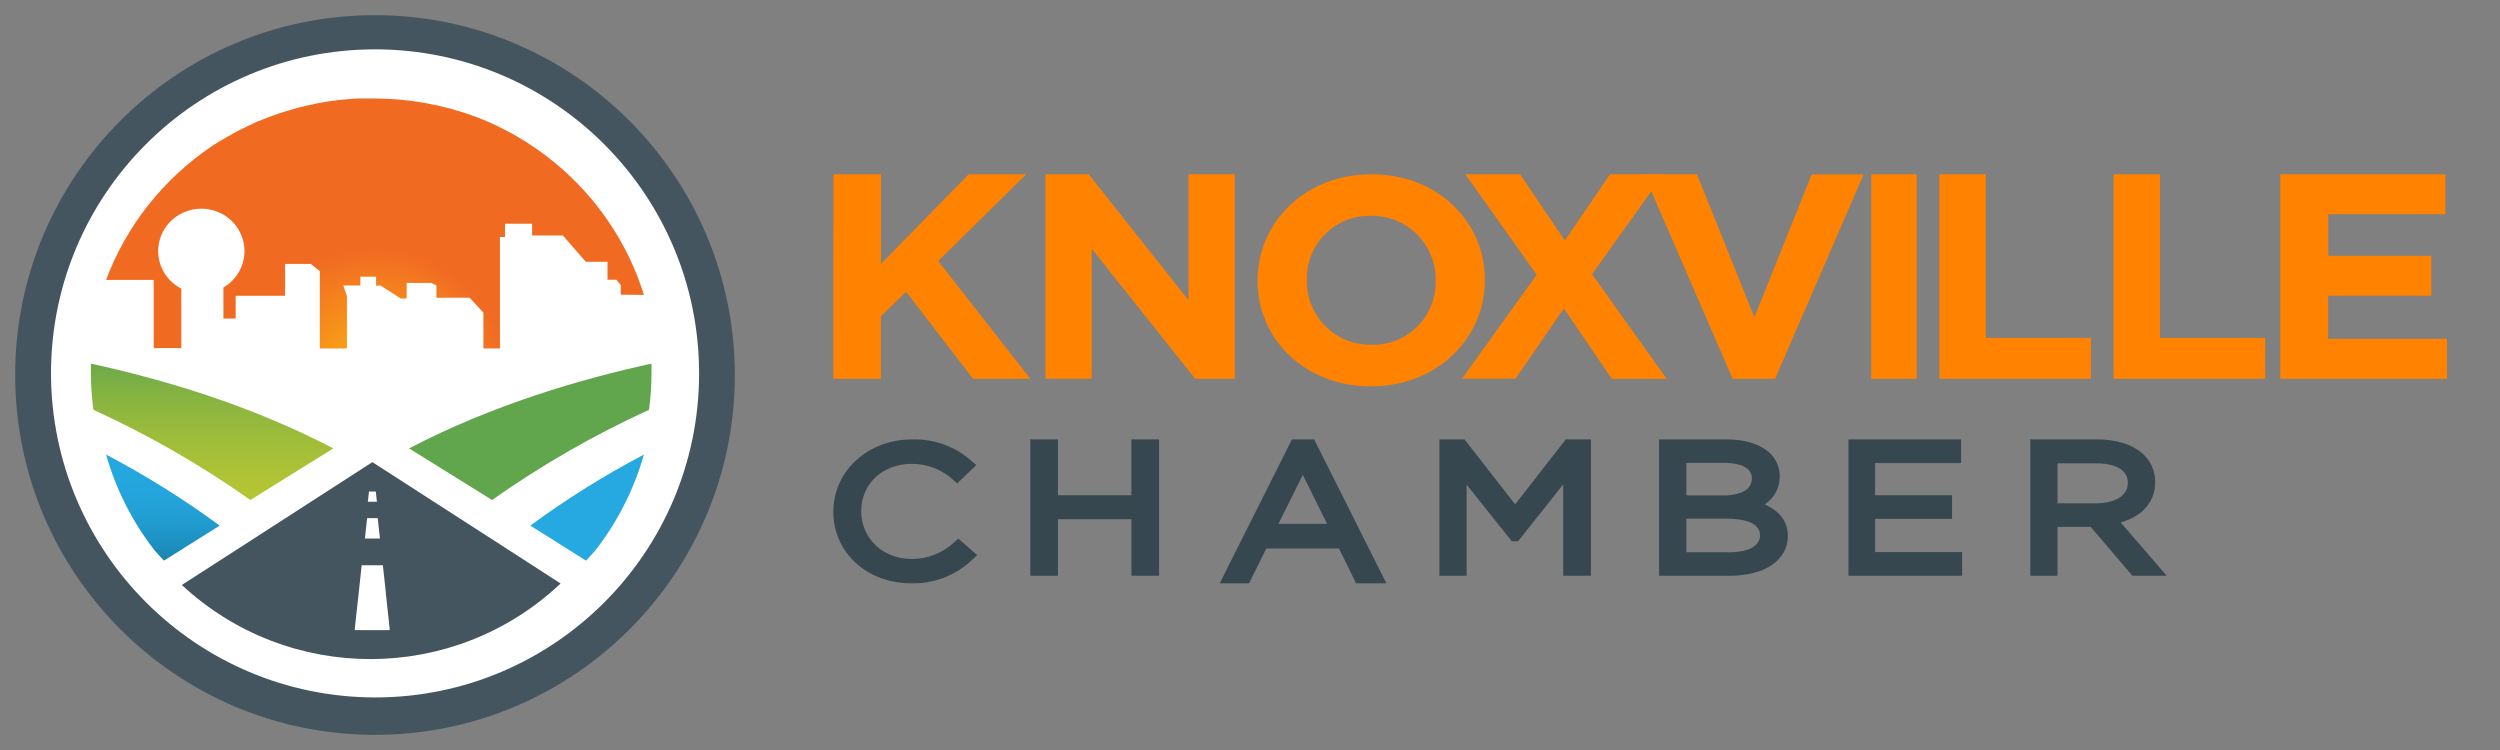
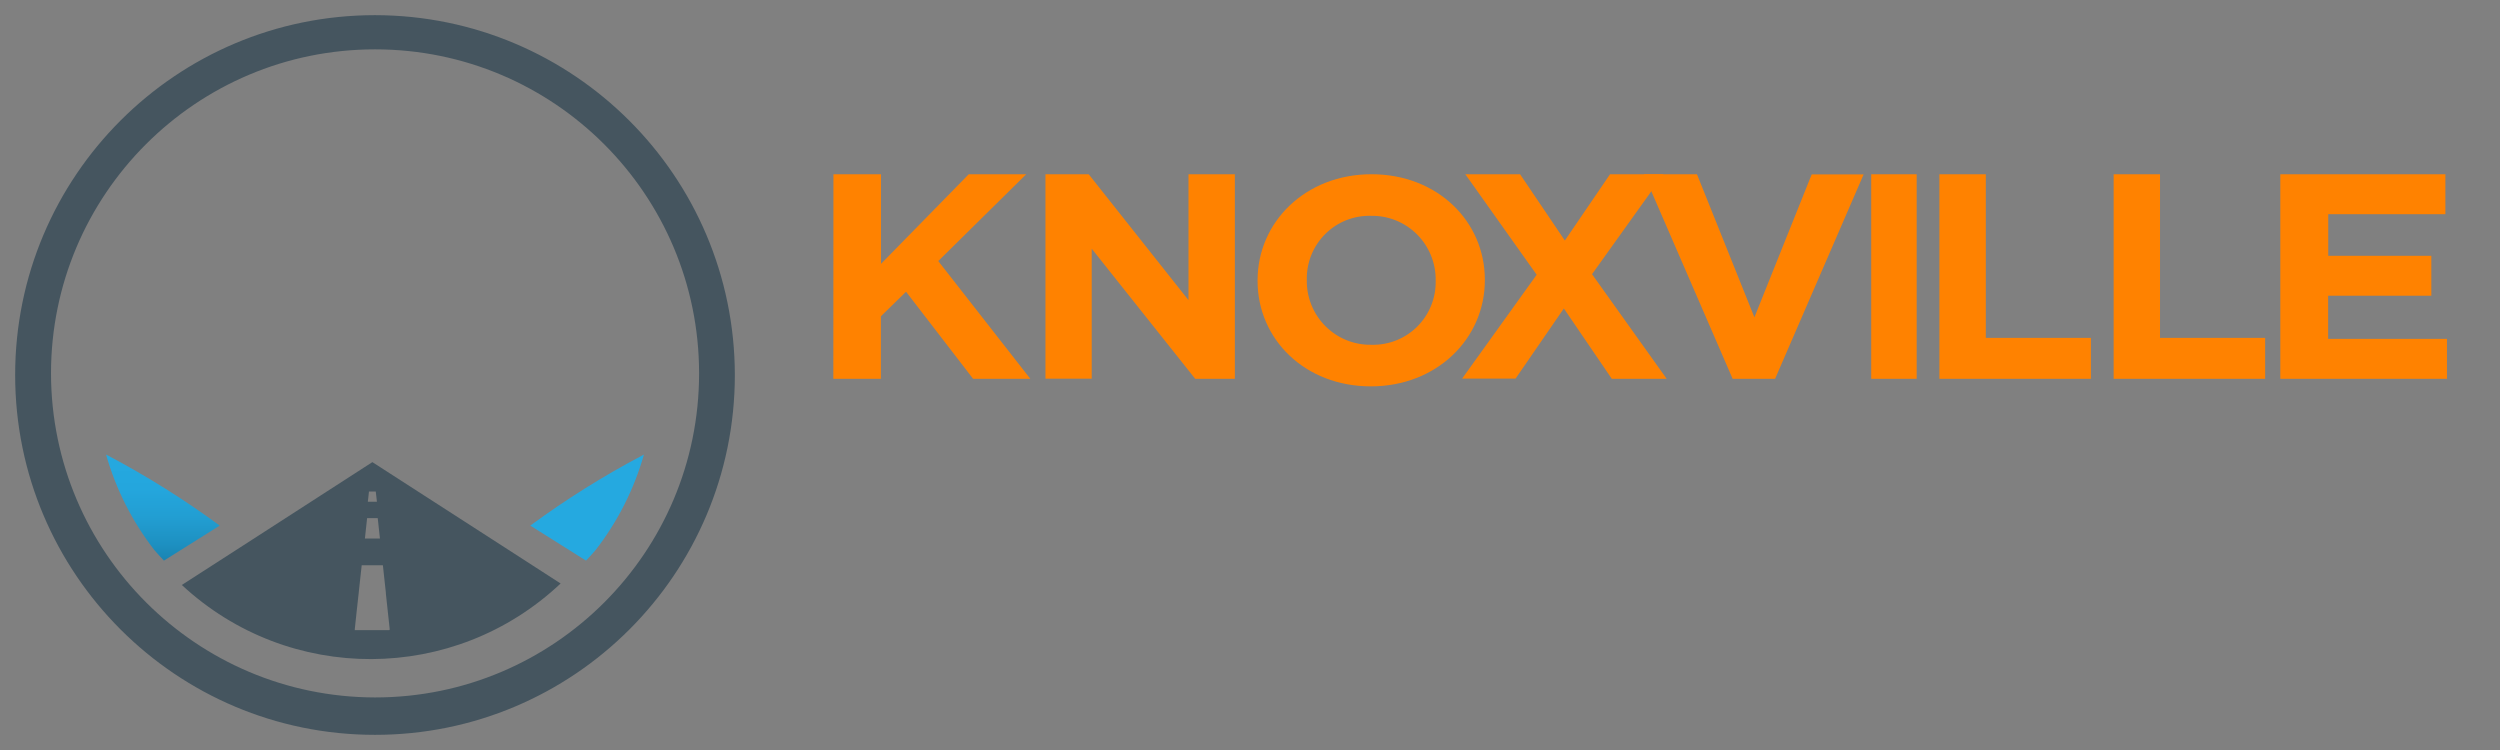
<svg xmlns="http://www.w3.org/2000/svg" width="330" height="99" viewBox="0 0 330 99">
  <rect x="0" y="0" width="330" height="99" fill="#808080" stroke="none" />
  <defs>
    <linearGradient id="knoxville-chamber-logo-a" x1="49.949%" x2="49.949%" y1="165.302%" y2="-9.177%">
      <stop offset="0%" stop-color="#BFC930" />
      <stop offset="24%" stop-color="#BCC831" />
      <stop offset="44%" stop-color="#B1C434" />
      <stop offset="62%" stop-color="#A0BD3A" />
      <stop offset="80%" stop-color="#88B441" />
      <stop offset="97%" stop-color="#68A84B" />
      <stop offset="100%" stop-color="#61A54D" />
    </linearGradient>
    <linearGradient id="knoxville-chamber-logo-b" x1="50.152%" x2="50.152%" y1="-1.605%" y2="167.564%">
      <stop offset="0%" stop-color="#25A9E0" />
      <stop offset="20%" stop-color="#24A6DD" />
      <stop offset="36%" stop-color="#229ED2" />
      <stop offset="51%" stop-color="#1D90C1" />
      <stop offset="66%" stop-color="#177CA8" />
      <stop offset="80%" stop-color="#0F6389" />
      <stop offset="93%" stop-color="#054463" />
      <stop offset="100%" stop-color="#00334D" />
    </linearGradient>
    <linearGradient id="knoxville-chamber-logo-c" x1="377941%" x2="377941%" y1="21734%" y2="16962%">
      <stop offset="0%" stop-color="#BFC930" />
      <stop offset="24%" stop-color="#BCC831" />
      <stop offset="44%" stop-color="#B1C434" />
      <stop offset="62%" stop-color="#A0BD3A" />
      <stop offset="80%" stop-color="#88B441" />
      <stop offset="97%" stop-color="#68A84B" />
      <stop offset="100%" stop-color="#61A54D" />
    </linearGradient>
    <linearGradient id="knoxville-chamber-logo-d" x1="376880%" x2="376880%" y1="18918%" y2="22501%">
      <stop offset="0%" stop-color="#25A9E0" />
      <stop offset="20%" stop-color="#24A6DD" />
      <stop offset="36%" stop-color="#229ED2" />
      <stop offset="51%" stop-color="#1D90C1" />
      <stop offset="66%" stop-color="#177CA8" />
      <stop offset="80%" stop-color="#0F6389" />
      <stop offset="93%" stop-color="#054463" />
      <stop offset="100%" stop-color="#00334D" />
    </linearGradient>
    <radialGradient id="knoxville-chamber-logo-e" cx="49.876%" cy="113.784%" r="53.424%" fx="49.876%" fy="113.784%" gradientTransform="matrix(.465 0 0 1 .267 0)">
      <stop offset="0%" stop-color="#FCB912" />
      <stop offset="100%" stop-color="#F16A22" />
    </radialGradient>
  </defs>
  <g fill="none" fill-rule="evenodd" transform="translate(2 2)">
-     <circle class="logo-inner-graphic svg-desktop-transparent" cx="47.5" cy="47.5" r="44.5" fill="#FFF" fill-rule="nonzero" stroke="#231F20" />
    <path class="svg-desktop-white" fill="#FF8200" fill-rule="nonzero" d="M108.013,21 L114.291,21 L114.291,32.833 L125.876,21 L133.462,21 L121.85,32.459 L134,48 L126.447,48 L117.6,36.508 L114.278,39.749 L114.278,48 L108,48 L108.013,21 Z M136,21 L141.707,21 L154.881,37.62 L154.881,21 L161,21 L161,48 L155.764,48 L142.106,30.828 L142.106,47.987 L136,47.987 L136,21 Z M164,35.08 L164,35 C164,27.301 170.327,21 179.04,21 C187.752,21 194,27.229 194,34.92 L194,35 C194,42.692 187.666,49 178.954,49 C170.242,49 164,42.778 164,35.08 Z M187.509,35.08 L187.509,35 C187.538,32.726 186.646,30.536 185.035,28.93 C183.427,27.327 181.237,26.446 178.967,26.49 C176.712,26.429 174.532,27.296 172.934,28.888 C171.333,30.483 170.453,32.662 170.498,34.921 L170.498,35 C170.469,37.274 171.361,39.464 172.972,41.07 C174.579,42.673 176.769,43.554 179.039,43.51 C181.294,43.571 183.474,42.704 185.072,41.112 C186.673,39.517 187.553,37.338 187.509,35.079 L187.509,35.08 Z" />
    <polygon class="svg-desktop-white" fill="#FF8200" fill-rule="nonzero" points="200.84 34.267 191.42 21 198.647 21 204.559 29.75 210.524 21 217.586 21 208.146 34.194 218 48 210.754 48 204.428 38.717 198.055 47.974 191 47.974" />
    <path class="svg-desktop-white" fill="#FF8200" fill-rule="nonzero" d="M215,21 L221.998,21 L229.581,39.885 L237.144,21.02 L244,21.02 L232.313,48 L226.708,48 L215,21 Z M245,21 L251,21 L251,48 L245,48 L245,21 Z M254,21 L260.127,21 L260.127,42.601 L274,42.601 L274,48 L254,48 L254,21 Z M277,21 L283.122,21 L283.122,42.601 L297,42.601 L297,48 L277,48 L277,21 Z M299,21 L320.792,21 L320.792,26.273 L305.327,26.273 L305.327,31.764 L318.936,31.764 L318.936,37.038 L305.314,37.038 L305.314,42.727 L321,42.727 L321,48 L299,48 L299,21 Z" />
-     <path class="svg-desktop-white" fill="#37474F" fill-rule="nonzero" d="M124.03,69.511 C122.503,70.98 120.462,71.795 118.343,71.781 C114.544,71.781 111.68,69.089 111.68,65.459 C111.68,61.829 114.544,59.229 118.343,59.229 C120.392,59.216 122.369,59.988 123.866,61.387 L124.36,61.802 L126.881,59.387 L126.263,58.865 C124.098,56.926 121.267,55.902 118.363,56.007 C112.549,56.007 108,60.179 108,65.551 C108,70.924 112.418,74.996 118.283,74.996 C121.303,75.075 124.227,73.933 126.394,71.828 L127,71.28 L124.498,69.096 L124.031,69.511 L124.03,69.511 Z M147.346,63.364 L137.647,63.364 L137.647,56 L134,56 L134,74 L137.647,74 L137.647,66.533 L147.347,66.533 L147.347,74 L151,74 L151,56 L147.346,56 L147.346,63.364 Z M168.532,56 L159,75 L162.874,75 L165.157,70.404 L174.749,70.404 L177.006,75 L181,75 L171.468,56 L168.532,56 Z M166.755,67.148 L169.97,60.678 L173.172,67.148 L166.755,67.148 Z M198,64.577 L191.316,56 L188,56 L188,74 L191.596,74 L191.596,61.97 L197.552,69.444 L198.388,69.444 L204.344,61.944 L204.344,74 L208,74 L208,56 L204.684,56 L198,64.577 Z M230.933,64.584 C232.201,63.763 232.955,62.344 232.925,60.834 C232.928,59.601 232.383,58.43 231.438,57.639 C230.157,56.568 228.25,56 225.935,56 L217,56 L217,74 L226.293,74 C230.973,74 234,71.941 234,68.72 C233.973,66.856 232.951,65.468 230.933,64.584 Z M226.326,70.902 L220.598,70.902 L220.598,66.468 L225.941,66.468 C227.581,66.468 230.323,66.746 230.323,68.65 C230.323,70.734 227.256,70.896 226.326,70.896 L226.326,70.902 Z M225.722,59.104 C226.552,59.104 229.247,59.246 229.247,61.144 C229.247,63.17 226.665,63.396 225.557,63.396 L220.597,63.396 L220.597,59.104 L225.722,59.104 Z M245.515,66.488 L255.67,66.488 L255.67,63.364 L245.515,63.364 L245.515,59.124 L256.865,59.124 L256.865,56 L242,56 L242,74 L257,74 L257,70.876 L245.515,70.876 L245.515,66.488 Z M277.93,66.959 C280.804,66.152 282.484,64.235 282.484,61.641 C282.5,60.185 281.877,58.795 280.778,57.839 C279.42,56.66 277.333,56 274.872,56 L266,56 L266,74 L269.59,74 L269.59,67.546 L273.966,67.546 L279.48,74 L284,74 L277.93,66.959 Z M269.59,59.156 L274.734,59.156 C275.974,59.156 278.875,59.408 278.875,61.738 C278.875,63.732 276.631,64.442 274.708,64.442 L269.59,64.442 L269.59,59.156 Z" />
    <path class="svg-desktop-white" d="M26.87,17.271 L27.438,16.889 L28.092,16.479 L28.674,16.119 L29.328,15.736 L29.93,15.404 L30.583,15.044 L31.198,14.732 L31.852,14.399 L32.506,14.109 L33.212,13.805 L33.866,13.544 L34.585,13.268 L35.239,13.028 L35.971,12.787 L36.625,12.574 L37.377,12.355 L38.031,12.178 L38.802,11.988 L39.456,11.832 L40.254,11.676 L40.908,11.549 L41.738,11.421 L42.392,11.329 L43.275,11.237 L43.87,11.174 L44.87,11.11 L46.884,11.11 C51.38,11.108 55.834,11.978 60,13.67 C48.703,8.94 35.974,10.56 26,18 L26.307,17.774 L26.87,17.271 Z M62,13 L62.31,13.12 L62,13 Z" />
-     <path class="svg-desktop-white" fill="url(#knoxville-chamber-logo-a)" fill-rule="nonzero" d="M31.048,64 L42,57.188 C30.804,51.338 19.069,47.974 10,46 L10,47.257 C10.005,48.875 10.115,50.491 10.33,52.094 C17.591,55.41 24.527,59.395 31.047,64 L31.048,64 Z" />
    <path class="svg-desktop-white" fill="url(#knoxville-chamber-logo-b)" fill-rule="nonzero" d="M20.378,71.537 L27,67.38 C22.315,63.933 17.379,60.84 12.235,58.126 L12,58 C13.299,62.579 15.468,66.866 18.388,70.625 C18.792,71.088 19.21,71.557 19.64,72 L20.378,71.537 Z" />
-     <path class="svg-desktop-white" fill="url(#knoxville-chamber-logo-c)" fill-rule="nonzero" d="M62.952,64 L52,57.188 C63.196,51.338 74.931,47.974 84,46 L84,47.257 C83.996,48.875 83.886,50.491 83.67,52.094 C76.409,55.409 69.473,59.395 62.953,64 L62.952,64 Z" />
    <path class="svg-desktop-white" fill="url(#knoxville-chamber-logo-d)" fill-rule="nonzero" d="M74.655,71.564 L68,67.38 C72.686,63.934 77.621,60.841 82.765,58.126 L83,58 C81.698,62.579 79.527,66.865 76.606,70.625 C76.2,71.094 75.783,71.553 75.353,72 L74.655,71.564 Z" />
    <path class="svg-desktop-white" fill="#45555F" fill-rule="nonzero" d="M47.152,59 L31.391,69.17 L22,75.216 C36.114,88.336 57.988,88.251 72,75.021 L62.913,69.157 L47.152,59 Z M46.564,64.132 L46.65,63.393 L46.703,62.883 L47.601,62.883 L47.687,63.635 L47.753,64.226 L46.557,64.226 L46.564,64.132 Z M46.214,68.66 L46.458,66.39 L47.859,66.39 L47.912,66.873 L48.15,69.083 L46.167,69.083 L46.214,68.66 Z M49.32,81.18 L44.832,81.18 L44.832,81.032 L45.057,78.916 L45.255,77.116 L45.335,76.404 L45.375,76.014 L45.447,75.343 L45.744,72.615 L48.54,72.615 L48.936,76.256 L48.936,76.377 L48.976,76.747 L49.207,78.889 L49.432,80.959 L49.432,81.153 L49.32,81.18 Z" />
-     <path class="svg-desktop-white" fill="url(#knoxville-chamber-logo-e)" fill-rule="nonzero" d="M83,36.928 C79.759,26.527 72.005,18.066 61.817,13.812 L61.61,13.733 C61.31,13.609 61.01,13.497 60.703,13.379 C56.417,11.802 51.884,10.996 47.317,11 L45.262,11 L44.242,11.059 L43.635,11.118 L42.735,11.203 L42.067,11.288 L41.22,11.406 L40.553,11.524 L39.74,11.669 L39.073,11.813 L38.286,11.99 L37.619,12.154 L36.852,12.357 L36.185,12.553 L35.438,12.776 L34.771,12.999 L34.037,13.255 L33.37,13.497 L32.65,13.779 L31.983,14.048 L31.316,14.356 L30.689,14.644 L30.022,14.978 L29.408,15.286 L28.741,15.64 L28.148,15.975 L27.481,16.355 L26.901,16.709 L26.233,17.115 L25.92,17.325 C19.537,21.647 14.674,27.806 12,34.955 L18.29,34.955 L18.29,43.941 L21.931,43.941 L21.931,36.102 C19.635,34.92 18.441,32.363 19.027,29.882 C19.611,27.4 21.827,25.62 24.419,25.55 C27.009,25.48 29.322,27.137 30.045,29.583 C30.769,32.029 29.72,34.647 27.494,35.952 L27.494,40.042 L29.108,40.042 L29.108,37.046 L35.631,37.046 L35.631,32.838 L39.026,32.838 L40.22,33.788 L40.22,44 L43.795,44 L43.795,37.092 L43.315,35.682 L45.569,35.682 L45.569,34.522 L47.643,34.522 L47.643,35.696 L48.243,35.696 L50.912,37.406 L51.679,37.406 L51.679,35.35 L54.94,35.35 L55.607,35.658 L55.607,37.303 L59.989,37.303 L61.81,39.269 L61.81,43.994 L63.991,43.994 L63.991,29.28 L64.658,29.28 L64.658,27.53 L68.24,27.53 L68.24,29.077 L72.295,29.077 L75.33,32.557 L78.191,32.557 L78.191,34.924 L79.371,34.924 L79.945,35.644 L79.945,36.896 L83,36.929 L83,36.928 Z" />
    <path class="logo-outer-circle svg-desktop-white" fill="#45555F" fill-rule="nonzero" d="M47.5,0 C21.266,0 0,21.266 0,47.5 C0,73.734 21.266,95 47.5,95 C73.734,95 95,73.734 95,47.5 C94.97,21.279 73.721,0.03 47.5,0 Z M4.733,47.29 C4.733,23.666 23.883,4.515 47.507,4.515 C71.13,4.515 90.28,23.665 90.28,47.289 C90.28,70.912 71.13,90.063 47.507,90.063 C23.9,90.023 4.773,70.896 4.733,47.289 L4.733,47.29 Z" />
  </g>
</svg>